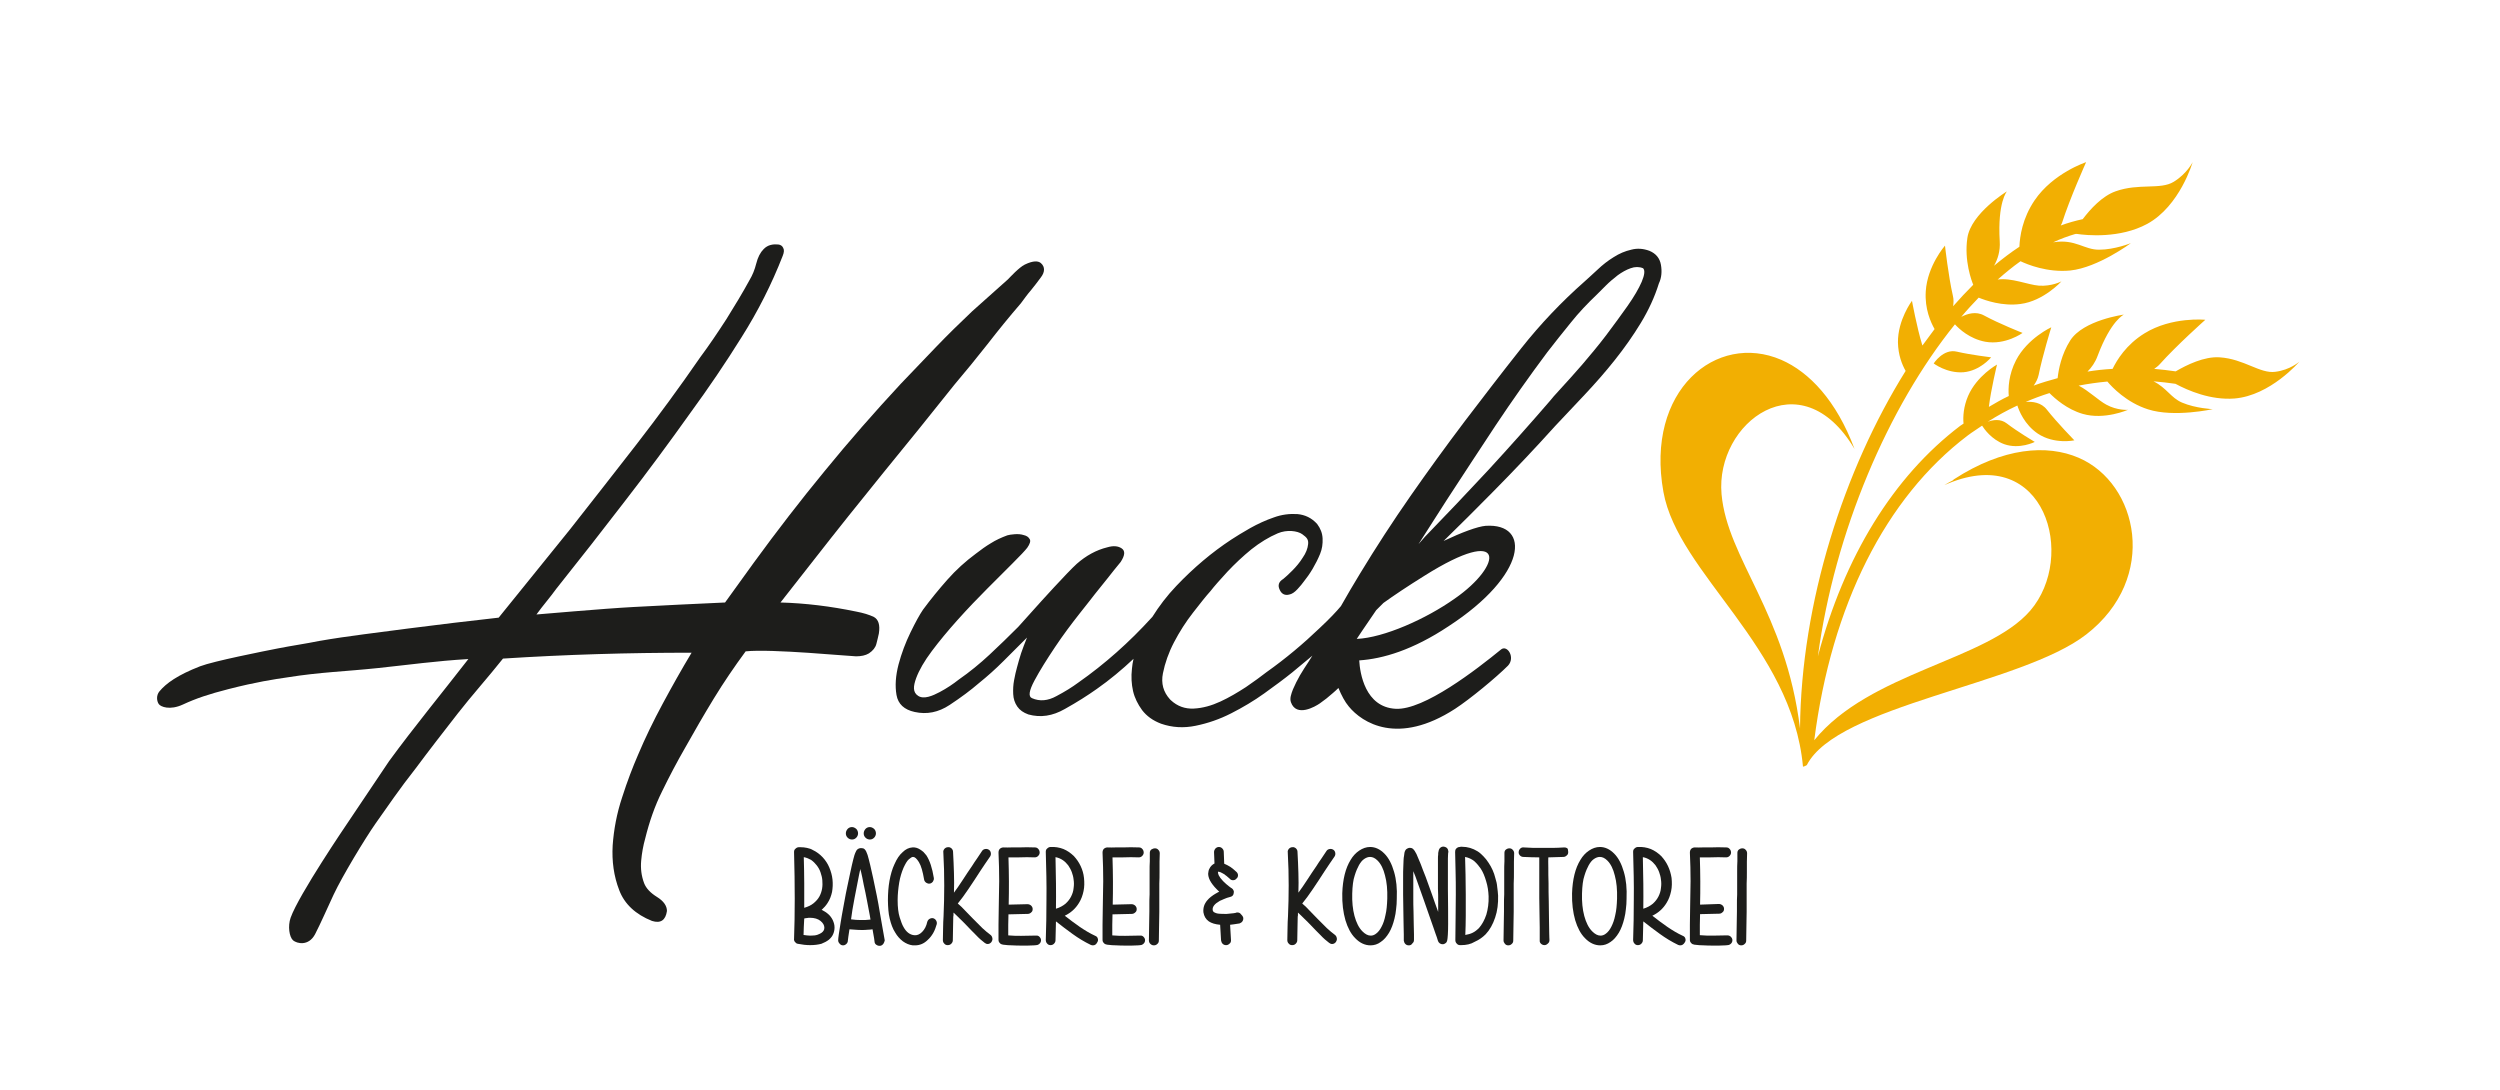
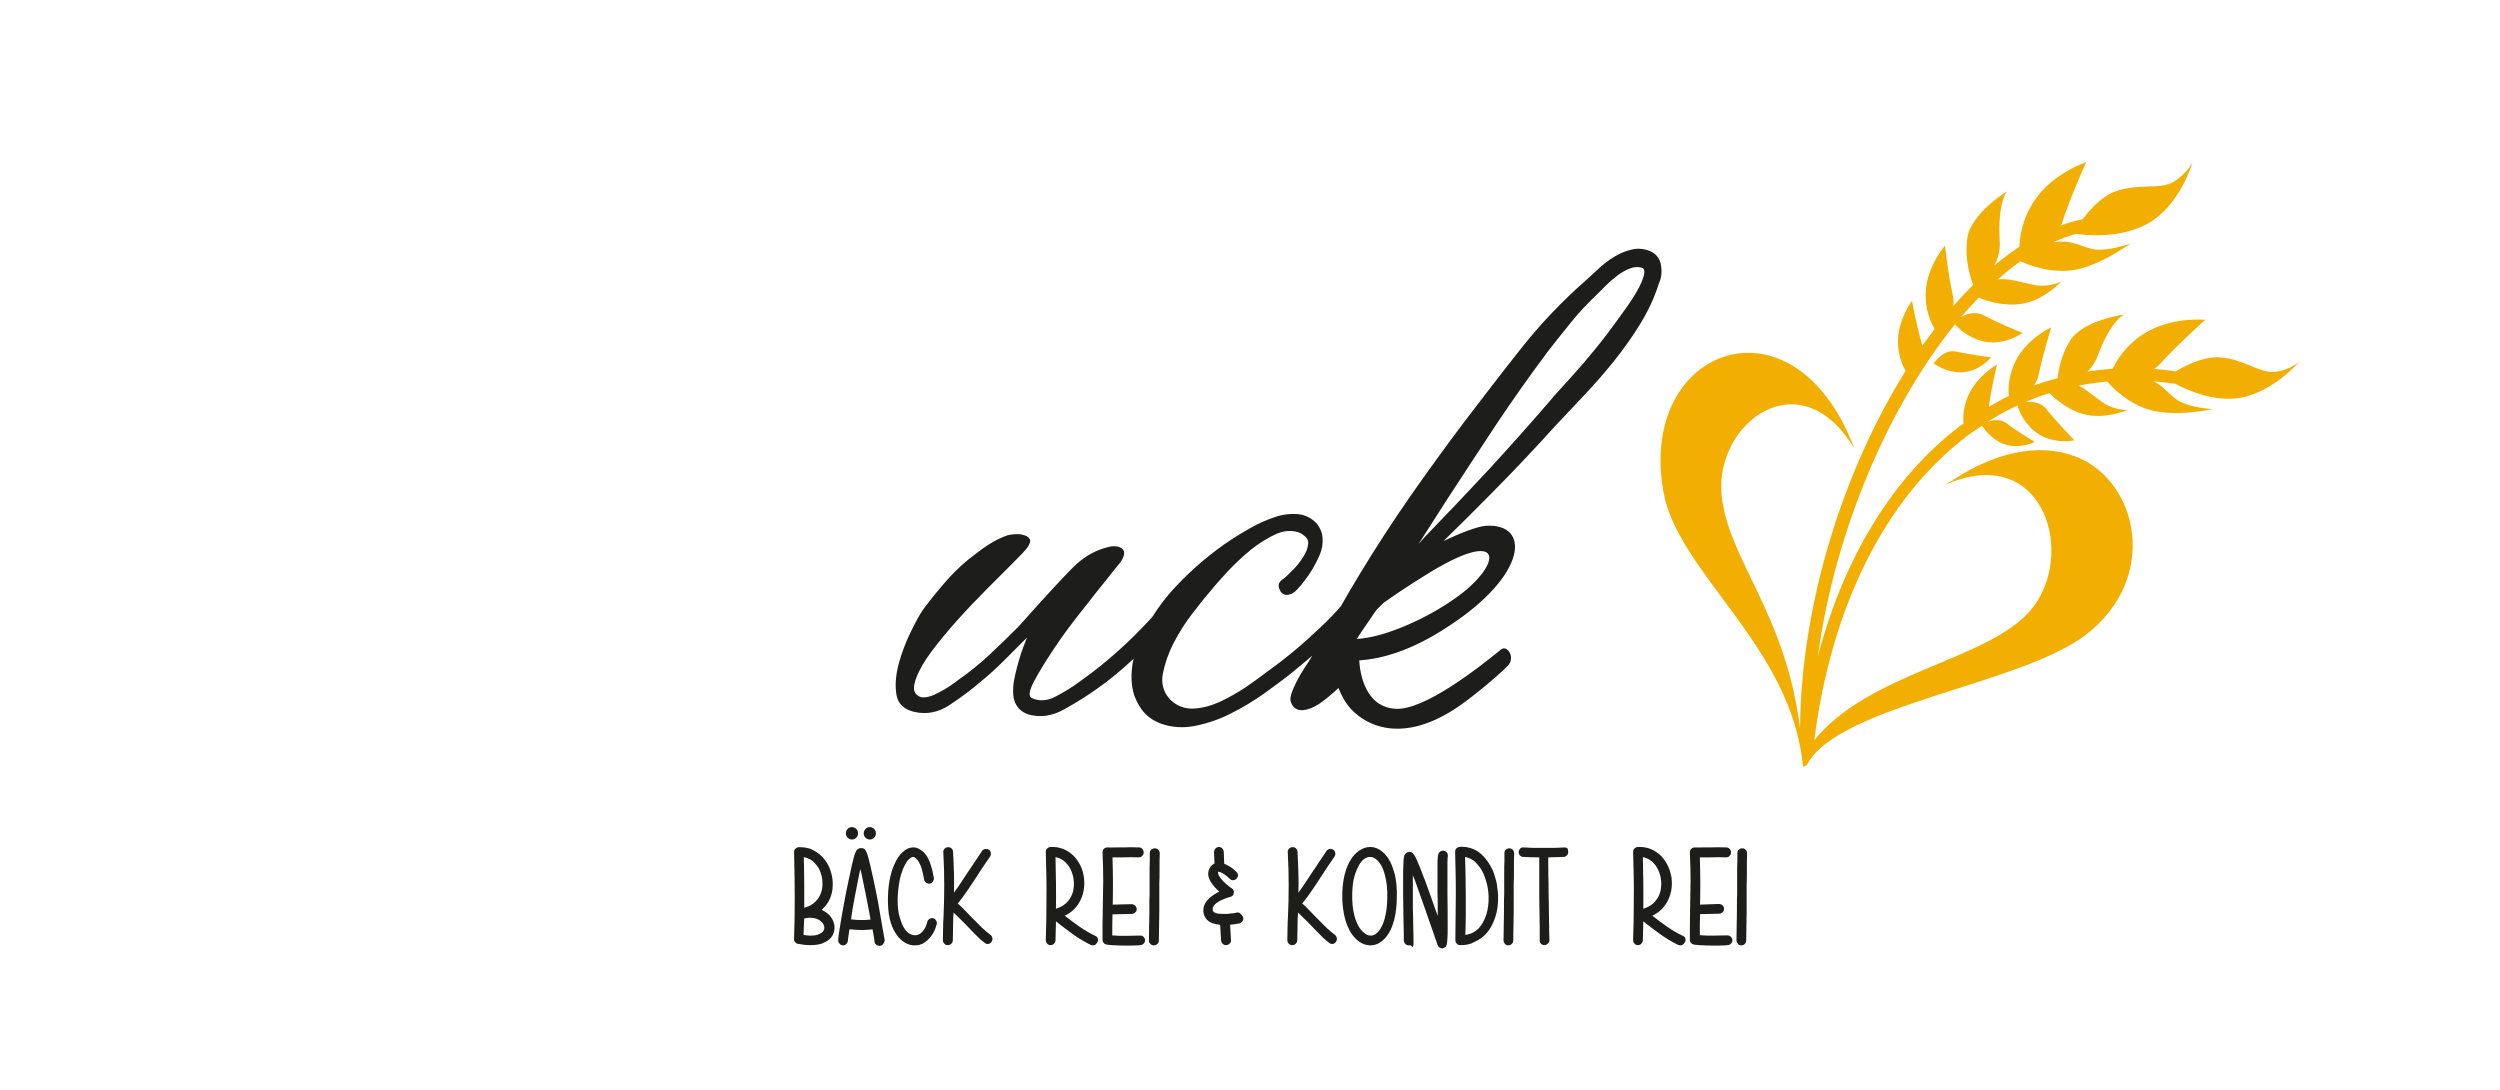
<svg xmlns="http://www.w3.org/2000/svg" version="1.1" id="Ebene_1" x="0px" y="0px" width="110.54px" height="48.19px" viewBox="0 0 110.54 48.19" xml:space="preserve">
  <g>
    <g>
      <path fill="#F2AF02" d="M85.5,16.07c0,0,0.57,0.44,1.31,0.39c0.74-0.06,1.23-0.66,1.23-0.66s-0.91-0.11-1.51-0.25    C85.93,15.4,85.5,16.07,85.5,16.07z" />
      <path fill="#F2AF02" d="M100.6,16.44c-0.67,0.09-1.38-0.57-2.45-0.64c-0.69-0.05-1.47,0.34-1.95,0.62    c-0.32-0.05-0.64-0.08-0.95-0.11c0.08-0.06,0.17-0.12,0.24-0.2c0.74-0.83,2.02-1.97,2.02-1.97s-1.48-0.15-2.69,0.6    c-0.81,0.5-1.22,1.18-1.41,1.57c-0.37,0.02-0.74,0.06-1.11,0.12c0.18-0.18,0.34-0.4,0.45-0.7c0.59-1.57,1.16-1.82,1.16-1.82    s-1.79,0.24-2.37,1.14c-0.39,0.61-0.52,1.29-0.56,1.67c-0.36,0.1-0.71,0.2-1.06,0.33c0.1-0.14,0.18-0.29,0.22-0.47    c0.17-0.85,0.56-2.11,0.56-2.11s-1.05,0.48-1.56,1.46c-0.33,0.64-0.35,1.24-0.32,1.58c-0.3,0.14-0.59,0.31-0.88,0.48    c0.09-0.76,0.36-1.87,0.36-1.87s-0.89,0.49-1.28,1.39c-0.2,0.47-0.23,0.91-0.2,1.22c-0.05,0.04-0.1,0.06-0.15,0.1    c-2.96,2.25-5.13,5.79-6.29,10.19c0.74-5.5,3.11-11.03,6.06-14.68c0.18,0.2,0.65,0.64,1.34,0.77c0.89,0.16,1.65-0.39,1.65-0.39    s-1.04-0.41-1.7-0.77c-0.36-0.2-0.74-0.08-1.01,0.06c0.25-0.3,0.51-0.58,0.77-0.85c0.29,0.12,1.05,0.39,1.85,0.28    c1.02-0.13,1.81-1,1.81-1s-0.43,0.23-1,0.19c-0.49-0.04-1.22-0.36-1.82-0.27c0.33-0.29,0.67-0.57,1.01-0.81    c0.29,0.14,1.19,0.51,2.2,0.41c1.23-0.13,2.68-1.21,2.68-1.21s-0.72,0.29-1.4,0.29c-0.66,0.01-1.05-0.48-2.01-0.33    c-0.02,0-0.03,0.01-0.04,0.01c0.34-0.16,0.67-0.28,1.01-0.38v0.01c0.01,0,0.02,0,0.03-0.01c0.46,0.07,1.93,0.21,3.13-0.44    c1.45-0.79,2.01-2.73,2.01-2.73s-0.25,0.51-0.84,0.87c-0.59,0.36-1.54,0.05-2.57,0.42c-0.59,0.21-1.11,0.78-1.45,1.23    c-0.32,0.07-0.65,0.16-0.97,0.28c0.01-0.04,0.04-0.07,0.05-0.1c0.35-1.1,1.07-2.7,1.07-2.7s-1.46,0.48-2.28,1.69    c-0.54,0.8-0.65,1.59-0.67,2.05c-0.38,0.25-0.75,0.53-1.12,0.84c0.16-0.29,0.28-0.64,0.25-1.09c-0.1-1.73,0.32-2.2,0.32-2.2    s-1.59,0.97-1.75,2.06c-0.15,1,0.19,1.91,0.26,2.07c-0.3,0.3-0.6,0.62-0.89,0.95c0.02-0.15,0.03-0.3-0.01-0.46    c-0.2-0.87-0.35-2.22-0.35-2.22s-0.78,0.89-0.85,2.02c-0.05,0.78,0.22,1.37,0.39,1.67c-0.18,0.24-0.36,0.48-0.54,0.73    c0-0.01,0-0.03-0.01-0.04c-0.23-0.75-0.45-1.94-0.45-1.94s-0.63,0.84-0.62,1.84c0.01,0.55,0.18,0.98,0.34,1.26    c-2.73,4.37-4.62,10.24-4.67,15.81c-0.63-5.13-3.21-7.49-3.47-10.36c-0.28-3.17,3.5-6.01,5.88-2c-0.8-2.14-2-3.4-3.24-3.94    c-2.87-1.24-6.02,1.35-5.21,5.84c0.65,3.61,5.68,6.83,6.17,12.14c0.02,0.03,0.17-0.06,0.17-0.06c1.35-2.65,9.5-3.55,12.36-5.78    c3.22-2.5,2.29-6.68-0.34-7.81c-1.4-0.6-3.33-0.46-5.51,0.95l-0.06,0.05c0.02-0.01,0.04-0.01,0.05-0.02    c-0.14,0.07-0.28,0.14-0.42,0.23l0.19-0.08c4.27-1.75,5.67,3.24,3.61,5.63c-1.91,2.21-7.1,2.71-9.55,5.73    c0.76-5.95,3.15-10.72,6.78-13.47c0.21-0.16,0.43-0.29,0.64-0.44c0.09,0.14,0.41,0.61,0.98,0.82c0.68,0.24,1.35-0.1,1.35-0.1    s-0.76-0.45-1.24-0.82c-0.27-0.21-0.61-0.16-0.84-0.07c0.42-0.27,0.86-0.51,1.31-0.72c0.07,0.22,0.31,0.84,0.9,1.24    c0.73,0.49,1.62,0.3,1.62,0.3s-0.76-0.78-1.21-1.35c-0.25-0.33-0.64-0.37-0.94-0.35c0.35-0.15,0.7-0.28,1.05-0.39    c0.25,0.25,0.78,0.72,1.47,0.92c0.96,0.28,2-0.18,2-0.18s-0.47,0.04-0.96-0.23c-0.35-0.19-0.77-0.61-1.22-0.84    c0.42-0.08,0.84-0.14,1.27-0.18c0.2,0.24,0.85,0.93,1.8,1.23c1.15,0.37,2.86-0.01,2.86-0.01s-0.75-0.03-1.36-0.29    c-0.49-0.21-0.68-0.65-1.26-0.94c0.32,0.03,0.65,0.06,0.97,0.11c0.56,0.3,1.55,0.73,2.61,0.65c1.59-0.13,2.87-1.63,2.87-1.63    S101.26,16.36,100.6,16.44z M79.71,33.81L79.71,33.81c0,0.01,0,0.01,0,0.01C79.71,33.81,79.71,33.81,79.71,33.81z" />
    </g>
-     <path fill="#1D1D1B" d="M14.75,39.56c0.39-0.83,1.37-2.45,1.85-3.14c0.48-0.68,1.11-1.6,1.76-2.42c0.61-0.82,1.24-1.63,1.87-2.44   c0.63-0.81,1.36-1.62,2.01-2.44c2.81-0.18,5.53-0.26,8.34-0.26c-0.44,0.73-0.86,1.48-1.27,2.24s-0.78,1.52-1.1,2.28   c-0.23,0.53-0.47,1.15-0.7,1.87c-0.24,0.72-0.37,1.43-0.42,2.13c-0.04,0.7,0.05,1.36,0.29,1.98c0.23,0.61,0.72,1.07,1.45,1.36   c0.38,0.12,0.6-0.03,0.66-0.44c0-0.23-0.15-0.44-0.44-0.62s-0.48-0.38-0.57-0.61c-0.12-0.32-0.16-0.65-0.13-0.99   s0.09-0.67,0.18-0.99c0.18-0.73,0.42-1.43,0.75-2.09c0.32-0.66,0.66-1.3,1.01-1.91c0.41-0.73,0.83-1.46,1.27-2.18   c0.44-0.72,0.91-1.41,1.41-2.09c1.13-0.12,4.64,0.22,4.88,0.22c0.23,0,0.42-0.04,0.57-0.13c0.18-0.12,0.29-0.26,0.33-0.42   s0.08-0.31,0.11-0.46c0.06-0.38-0.02-0.62-0.22-0.73c-0.21-0.1-0.47-0.18-0.79-0.24c-1.11-0.23-2.23-0.37-3.34-0.4l1.45-1.85   c1.03-1.32,2.06-2.61,3.1-3.89c1.04-1.27,2.09-2.57,3.14-3.89c0.5-0.59,0.99-1.19,1.47-1.8c0.48-0.62,0.97-1.22,1.47-1.8   c0.15-0.2,0.29-0.4,0.44-0.57c0.15-0.18,0.29-0.37,0.44-0.57c0.18-0.23,0.2-0.47,0-0.64c-0.11-0.09-0.32-0.12-0.71,0.07   c-0.26,0.13-0.65,0.56-0.74,0.65l-1.58,1.41c-0.56,0.53-1.09,1.05-1.6,1.58s-1.03,1.07-1.56,1.63c-1.17,1.26-2.29,2.54-3.36,3.85   c-1.07,1.3-2.12,2.66-3.14,4.06l-1.27,1.76c-1.38,0.06-2.73,0.13-4.06,0.2c-1.33,0.07-4.23,0.33-4.28,0.33   c0.15-0.2,0.29-0.39,0.44-0.57s0.29-0.37,0.44-0.57c1.03-1.29,2.04-2.58,3.03-3.87c1-1.29,1.96-2.59,2.9-3.91   c0.79-1.08,1.55-2.2,2.26-3.34c0.72-1.14,1.33-2.34,1.82-3.6c0.06-0.15,0.07-0.26,0.02-0.35c-0.04-0.09-0.12-0.14-0.22-0.15   c-0.1-0.01-0.21-0.01-0.33,0.02c-0.12,0.03-0.22,0.09-0.31,0.18c-0.15,0.15-0.26,0.36-0.33,0.64c-0.07,0.28-0.17,0.52-0.29,0.72   c-0.32,0.59-0.67,1.16-1.03,1.74c-0.37,0.57-0.75,1.14-1.16,1.69c-0.91,1.32-1.85,2.6-2.81,3.84c-0.97,1.25-1.95,2.5-2.94,3.76   l-3.16,3.91c-1.35,0.15-2.68,0.31-4,0.48c-1.32,0.18-2.61,0.32-3.93,0.55c-0.59,0.12-1.22,0.21-1.83,0.33s-2.84,0.56-3.44,0.79   c-1,0.39-1.5,0.75-1.8,1.11C6.9,30.75,6.93,31,7.02,31.13c0.08,0.12,0.49,0.29,1.07,0.02s1.15-0.46,2.01-0.68   c1.25-0.32,2-0.43,2.61-0.52c1.43-0.23,2.57-0.26,3.99-0.41s2.54-0.31,4.01-0.4c-1.14,1.47-2.43,3.04-3.51,4.52l-1.86,2.77   c0,0-2.13,3.13-2.49,4.15c-0.13,0.37-0.06,0.85,0.11,1c0.17,0.14,0.68,0.27,0.97-0.27C14.21,40.76,14.35,40.42,14.75,39.56z" />
    <path fill="#1D1D1B" d="M73.44,11.71c-0.05-0.29-0.22-0.5-0.51-0.62c-0.27-0.1-0.54-0.12-0.8-0.05c-0.27,0.06-0.53,0.17-0.78,0.33   c-0.26,0.16-0.49,0.34-0.71,0.55s-0.42,0.38-0.58,0.53c-1.02,0.9-1.95,1.88-2.79,2.94c-0.84,1.06-1.67,2.14-2.5,3.23   c-0.83,1.1-1.63,2.2-2.41,3.32c-0.78,1.12-1.52,2.26-2.23,3.43c-0.29,0.48-0.57,0.95-0.84,1.43c-0.19,0.23-0.5,0.56-0.95,0.98   c-0.71,0.68-1.48,1.33-2.34,1.94c-0.24,0.19-0.55,0.41-0.91,0.66c-0.37,0.24-0.74,0.46-1.13,0.64s-0.78,0.29-1.17,0.31   c-0.39,0.02-0.73-0.1-1.02-0.37l-0.04-0.04c-0.29-0.32-0.4-0.7-0.31-1.15c0.09-0.45,0.25-0.91,0.49-1.37   c0.24-0.46,0.52-0.9,0.84-1.31s0.57-0.73,0.77-0.95c0.17-0.22,0.42-0.5,0.75-0.86c0.33-0.35,0.68-0.68,1.06-0.99   c0.38-0.3,0.77-0.54,1.17-0.71c0.4-0.17,0.87-0.11,1.08,0.04c0.21,0.15,0.28,0.24,0.26,0.44s-0.1,0.4-0.24,0.6   c-0.13,0.21-0.29,0.4-0.46,0.57s-0.3,0.29-0.4,0.37c-0.2,0.12-0.25,0.28-0.16,0.47c0.08,0.19,0.23,0.27,0.42,0.22   c0.12-0.02,0.24-0.1,0.37-0.24c0.12-0.13,0.22-0.25,0.29-0.35c0.12-0.15,0.25-0.33,0.38-0.55s0.24-0.44,0.33-0.66   s0.12-0.44,0.11-0.68c-0.01-0.23-0.09-0.44-0.24-0.64c-0.24-0.27-0.54-0.41-0.88-0.44c-0.34-0.02-0.69,0.02-1.04,0.15   c-0.35,0.12-0.7,0.28-1.04,0.47c-0.34,0.19-0.62,0.37-0.84,0.51c-0.85,0.56-1.66,1.24-2.43,2.05c-0.41,0.43-0.76,0.89-1.06,1.37   c-0.01,0.01-0.01,0.01-0.02,0.02c-1,1.1-2.08,2.06-3.25,2.88c-0.27,0.2-0.59,0.4-0.97,0.6c-0.38,0.21-0.74,0.24-1.08,0.09   c-0.17-0.07-0.13-0.33,0.11-0.78s0.55-0.94,0.91-1.48c0.36-0.54,0.73-1.03,1.1-1.5c0.37-0.46,0.58-0.74,0.66-0.84   c0.19-0.24,0.38-0.48,0.57-0.71c0.18-0.23,0.37-0.47,0.57-0.71c0.19-0.29,0.21-0.49,0.05-0.6s-0.37-0.13-0.64-0.05   c-0.49,0.12-0.94,0.37-1.35,0.73c-0.41,0.37-1.65,1.74-1.88,2s-0.47,0.52-0.71,0.79c-0.41,0.41-0.83,0.82-1.26,1.22   c-0.43,0.4-0.88,0.77-1.37,1.11c-0.24,0.19-0.52,0.38-0.84,0.55s-0.7,0.33-0.95,0.17s-0.22-0.43-0.09-0.79   c0.13-0.35,0.36-0.75,0.69-1.19c0.33-0.44,0.71-0.9,1.15-1.39c0.44-0.49,0.87-0.94,1.3-1.37s0.8-0.8,1.13-1.13s0.54-0.55,0.64-0.68   c0.12-0.17,0.16-0.3,0.11-0.38c-0.05-0.09-0.13-0.15-0.26-0.18c-0.12-0.04-0.26-0.05-0.4-0.04c-0.15,0.01-0.26,0.03-0.33,0.05   c-0.27,0.1-0.51,0.21-0.73,0.35c-0.22,0.13-0.44,0.29-0.66,0.46c-0.46,0.34-0.88,0.72-1.26,1.15c-0.38,0.43-0.74,0.87-1.08,1.33   c-0.15,0.22-0.33,0.55-0.55,1c-0.22,0.45-0.4,0.93-0.53,1.42c-0.13,0.5-0.16,0.95-0.09,1.35s0.34,0.65,0.8,0.75   c0.54,0.12,1.05,0.02,1.55-0.31s0.93-0.65,1.3-0.97c0.36-0.29,0.72-0.61,1.08-0.97c0.35-0.35,0.7-0.7,1.04-1.04   c-0.1,0.24-0.18,0.47-0.26,0.69c-0.07,0.22-0.13,0.43-0.18,0.62c-0.05,0.17-0.09,0.36-0.13,0.57s-0.05,0.41-0.04,0.62   c0.01,0.21,0.07,0.39,0.18,0.55s0.27,0.27,0.49,0.35c0.54,0.15,1.07,0.07,1.61-0.24c0.54-0.3,1.01-0.6,1.42-0.89   c0.57-0.4,1.11-0.85,1.62-1.33c-0.03,0.14-0.06,0.29-0.07,0.44c-0.04,0.35-0.02,0.68,0.05,0.99c0.07,0.3,0.21,0.58,0.4,0.84   c0.2,0.26,0.47,0.46,0.84,0.6c0.49,0.17,1,0.2,1.53,0.09c0.54-0.11,1.06-0.29,1.57-0.55c0.51-0.26,1-0.55,1.46-0.88   s0.88-0.64,1.24-0.93c0.29-0.24,0.59-0.49,0.89-0.74c-0.05,0.08-0.11,0.17-0.17,0.27c-0.13,0.19-0.26,0.4-0.38,0.6   c-0.12,0.21-0.22,0.41-0.31,0.62c-0.08,0.21-0.15,0.4-0.09,0.57c0.24,0.68,1.08,0.19,1.28,0.05c0.19-0.13,0.39-0.29,0.58-0.46   c0.08-0.07,0.16-0.14,0.24-0.22c0.13,0.32,0.29,0.62,0.46,0.82c0.59,0.72,2.17,1.74,4.7,0.1c0.66-0.43,1.81-1.38,2.34-1.91   c0.33-0.36-0.03-0.92-0.3-0.72c-1.09,0.89-3.42,2.7-4.67,2.63c-1.35-0.07-1.58-1.58-1.61-2.14c1.05-0.07,2.37-0.46,3.95-1.51   c3.49-2.27,3.65-4.57,1.64-4.44c-0.36,0.03-1.06,0.29-1.86,0.67c0.73-0.71,1.45-1.43,2.17-2.16c0.94-0.95,1.86-1.92,2.76-2.92   c0.41-0.44,0.85-0.9,1.31-1.39s0.91-1,1.33-1.53c0.43-0.54,0.81-1.08,1.15-1.64c0.34-0.56,0.61-1.14,0.8-1.75   C73.47,12.28,73.49,12,73.44,11.71z M64.32,26.47c-1.27,0.9-3.14,1.73-4.33,1.78l0.24-0.36l0.62-0.91l0.32-0.32   c0.46-0.33,1.04-0.72,1.81-1.2C66.65,23.15,66.46,24.99,64.32,26.47z M72.59,12.46c-0.13,0.3-0.34,0.66-0.62,1.06   c-0.28,0.4-0.6,0.83-0.95,1.3c-0.35,0.46-0.71,0.89-1.06,1.3c-0.35,0.4-0.66,0.75-0.93,1.04c-0.27,0.29-0.44,0.49-0.51,0.58   c-0.88,1.02-1.78,2.03-2.7,3.03c-0.93,1-1.86,1.98-2.81,2.96l-0.29,0.33l1.24-1.94c0.73-1.12,1.45-2.22,2.17-3.31   c0.72-1.08,1.48-2.16,2.28-3.23c0.34-0.44,0.69-0.88,1.04-1.31c0.35-0.44,0.74-0.85,1.15-1.24c0.1-0.1,0.23-0.23,0.4-0.4   s0.35-0.32,0.53-0.46c0.18-0.13,0.37-0.24,0.57-0.31c0.19-0.07,0.38-0.07,0.55,0C72.74,11.95,72.72,12.15,72.59,12.46z" />
    <g>
      <g>
        <path fill="#1D1D1B" d="M35.82,41.79c-0.17,0-0.35-0.02-0.55-0.06c-0.05-0.01-0.09-0.04-0.12-0.08s-0.05-0.09-0.04-0.14     c0.02-0.54,0.03-1.13,0.03-1.77s-0.01-1.33-0.03-2.06c0-0.06,0.01-0.11,0.06-0.15c0.04-0.04,0.09-0.07,0.15-0.07h0.07     c0.1,0,0.2,0.01,0.29,0.03c0.1,0.02,0.19,0.05,0.27,0.1c0.15,0.07,0.3,0.18,0.43,0.32c0.12,0.13,0.22,0.28,0.29,0.45     c0.07,0.17,0.12,0.34,0.14,0.53s0.01,0.38-0.02,0.55c-0.04,0.18-0.1,0.34-0.2,0.49c-0.07,0.11-0.16,0.21-0.26,0.3     c0.1,0.05,0.19,0.1,0.27,0.17c0.1,0.08,0.17,0.18,0.22,0.28c0.05,0.11,0.08,0.21,0.08,0.33c0,0.1-0.02,0.2-0.06,0.29     c-0.04,0.1-0.11,0.18-0.19,0.25c-0.09,0.07-0.2,0.13-0.33,0.18C36.17,41.77,36.01,41.79,35.82,41.79z M35.53,41.34     c0.05,0.01,0.1,0.01,0.15,0.02c0.05,0,0.09,0.01,0.14,0.01c0.14,0,0.25-0.01,0.33-0.04c0.08-0.03,0.14-0.06,0.18-0.09     c0.08-0.06,0.12-0.13,0.12-0.22c0-0.11-0.06-0.21-0.17-0.3c-0.11-0.09-0.27-0.14-0.47-0.14c-0.04,0-0.08,0-0.11,0.01     c-0.04,0-0.08,0.01-0.13,0.02h-0.01C35.54,40.86,35.54,41.1,35.53,41.34z M35.54,37.9c0.01,0.4,0.02,0.79,0.02,1.16     s0,0.73,0,1.08c0.17-0.05,0.3-0.11,0.41-0.2s0.2-0.19,0.26-0.3s0.1-0.23,0.12-0.35s0.02-0.25,0.01-0.37     c-0.01-0.12-0.04-0.23-0.08-0.35s-0.1-0.22-0.17-0.31s-0.15-0.17-0.25-0.24C35.77,37.97,35.66,37.92,35.54,37.9z" />
        <path fill="#1D1D1B" d="M39.06,41.73c-0.04,0.05-0.08,0.08-0.14,0.09h-0.04c-0.05,0-0.1-0.02-0.14-0.05s-0.07-0.08-0.07-0.13     c0,0-0.01-0.06-0.02-0.15c-0.02-0.1-0.04-0.23-0.07-0.4c-0.07,0.01-0.15,0.02-0.23,0.02c-0.08,0.01-0.15,0.01-0.22,0.01     c-0.1,0-0.19,0-0.29-0.01c-0.1-0.01-0.19-0.01-0.28-0.02c-0.02,0.13-0.04,0.24-0.05,0.33s-0.02,0.14-0.02,0.16     c0,0.06-0.02,0.11-0.06,0.15s-0.09,0.07-0.15,0.07s-0.11-0.02-0.15-0.07c-0.04-0.04-0.07-0.09-0.07-0.15     c0-0.05,0.01-0.14,0.03-0.28s0.05-0.31,0.08-0.51c0.03-0.2,0.07-0.41,0.11-0.63c0.04-0.23,0.08-0.44,0.12-0.65     c0.02-0.09,0.04-0.19,0.06-0.29c0.02-0.11,0.04-0.21,0.07-0.33c0.02-0.11,0.05-0.22,0.07-0.33s0.05-0.22,0.07-0.32     c0.04-0.18,0.08-0.32,0.11-0.43c0.02-0.05,0.04-0.12,0.08-0.19s0.1-0.11,0.19-0.12c0.02,0,0.06,0,0.11,0.01s0.1,0.06,0.14,0.14     c0.02,0.04,0.04,0.09,0.06,0.15c0.03,0.1,0.07,0.25,0.12,0.46c0.04,0.16,0.08,0.36,0.13,0.58c0.05,0.23,0.1,0.48,0.16,0.77     c0.05,0.24,0.09,0.48,0.13,0.72c0.04,0.23,0.08,0.44,0.11,0.63c0.03,0.18,0.07,0.39,0.11,0.62     C39.11,41.63,39.09,41.68,39.06,41.73z M37.67,37.12c-0.07,0-0.14-0.03-0.19-0.08c-0.05-0.05-0.08-0.11-0.08-0.19     c0-0.08,0.03-0.14,0.08-0.2c0.05-0.05,0.11-0.08,0.19-0.08c0.07,0,0.13,0.03,0.19,0.08c0.05,0.05,0.08,0.12,0.08,0.2     c0,0.07-0.03,0.14-0.08,0.19C37.8,37.1,37.74,37.12,37.67,37.12z M37.63,40.65c0.14,0.02,0.29,0.03,0.43,0.03s0.29,0,0.43-0.02     c-0.02-0.12-0.04-0.25-0.07-0.39s-0.05-0.28-0.08-0.42c-0.05-0.27-0.1-0.51-0.15-0.73c-0.04-0.22-0.08-0.41-0.12-0.58     c-0.01-0.02-0.01-0.04-0.02-0.06c0-0.02-0.01-0.04-0.01-0.06c-0.03,0.14-0.07,0.32-0.11,0.54c-0.04,0.21-0.09,0.47-0.15,0.77     c-0.03,0.17-0.06,0.34-0.09,0.5C37.67,40.37,37.65,40.51,37.63,40.65z M38.46,37.12c-0.07,0-0.14-0.03-0.19-0.08     c-0.05-0.05-0.08-0.11-0.08-0.19c0-0.08,0.03-0.14,0.08-0.2c0.05-0.05,0.11-0.08,0.19-0.08c0.07,0,0.13,0.03,0.19,0.08     c0.05,0.05,0.08,0.12,0.08,0.2c0,0.07-0.03,0.14-0.08,0.19C38.59,37.1,38.53,37.12,38.46,37.12z" />
        <path fill="#1D1D1B" d="M40.46,41.8c-0.02,0-0.03,0-0.05,0c-0.01,0-0.03,0-0.05,0c-0.16-0.02-0.3-0.08-0.44-0.18     c-0.13-0.1-0.25-0.23-0.34-0.39c-0.05-0.08-0.1-0.17-0.14-0.28c-0.04-0.1-0.07-0.21-0.1-0.33c-0.03-0.12-0.05-0.25-0.06-0.38     c-0.01-0.14-0.02-0.28-0.02-0.42c0-0.31,0.02-0.6,0.07-0.88c0.05-0.27,0.12-0.52,0.22-0.73c0.1-0.23,0.22-0.41,0.36-0.53     c0.13-0.13,0.28-0.2,0.43-0.21c0.12-0.01,0.23,0.02,0.34,0.09c0.05,0.03,0.1,0.07,0.15,0.11c0.04,0.05,0.09,0.1,0.13,0.15     c0.15,0.23,0.26,0.56,0.33,1c0.01,0.06-0.01,0.11-0.04,0.16c-0.04,0.05-0.08,0.08-0.14,0.09c-0.06,0.01-0.11-0.01-0.16-0.04     c-0.05-0.04-0.08-0.08-0.09-0.14c-0.06-0.35-0.13-0.61-0.23-0.77s-0.18-0.23-0.26-0.23c-0.05,0-0.11,0.04-0.19,0.11     c-0.08,0.07-0.15,0.2-0.23,0.37c-0.08,0.19-0.15,0.41-0.19,0.65c-0.04,0.25-0.07,0.51-0.07,0.78c0,0.32,0.03,0.57,0.09,0.76     s0.11,0.33,0.17,0.43c0.12,0.22,0.28,0.34,0.46,0.36c0.13,0.02,0.25-0.03,0.36-0.14s0.19-0.26,0.23-0.45     c0.02-0.06,0.05-0.1,0.1-0.13c0.05-0.03,0.11-0.04,0.16-0.03c0.06,0.02,0.1,0.05,0.13,0.1c0.03,0.05,0.04,0.1,0.03,0.16     c-0.04,0.14-0.09,0.28-0.16,0.4c-0.07,0.12-0.15,0.22-0.24,0.3C40.86,41.72,40.67,41.8,40.46,41.8z" />
        <path fill="#1D1D1B" d="M43.8,41.34c0.05,0.04,0.07,0.09,0.08,0.15c0.01,0.06-0.01,0.11-0.04,0.16c-0.05,0.06-0.1,0.09-0.17,0.09     c-0.05,0-0.09-0.02-0.13-0.05c-0.12-0.09-0.25-0.2-0.38-0.34c-0.14-0.14-0.28-0.28-0.42-0.43c-0.1-0.1-0.19-0.2-0.29-0.29     c-0.1-0.1-0.19-0.19-0.29-0.28c0,0.03,0,0.06,0,0.09s0,0.06-0.01,0.09c0,0.17-0.01,0.34-0.01,0.51s-0.01,0.35-0.01,0.54     c0,0.06-0.03,0.11-0.07,0.15s-0.09,0.06-0.15,0.06H41.9c-0.06,0-0.11-0.02-0.15-0.07c-0.04-0.04-0.06-0.09-0.06-0.15     c0-0.19,0.01-0.37,0.01-0.54c0-0.17,0.01-0.35,0.02-0.52c0.02-0.46,0.03-0.91,0.03-1.36s-0.01-0.94-0.04-1.46     c-0.01-0.06,0.01-0.11,0.05-0.16c0.04-0.04,0.09-0.07,0.15-0.07c0.06-0.01,0.11,0.01,0.16,0.05c0.04,0.04,0.07,0.09,0.07,0.15     c0.02,0.33,0.03,0.64,0.04,0.94c0.01,0.29,0.01,0.58,0,0.87c0.12-0.16,0.25-0.35,0.38-0.55c0.14-0.21,0.27-0.42,0.42-0.63     c0.07-0.11,0.14-0.22,0.22-0.33c0.07-0.11,0.15-0.22,0.22-0.33c0.03-0.05,0.08-0.08,0.14-0.09c0.06-0.01,0.11,0,0.16,0.03     s0.08,0.08,0.09,0.14s0,0.11-0.03,0.16c-0.07,0.1-0.14,0.21-0.22,0.32c-0.07,0.11-0.15,0.22-0.22,0.33     c-0.18,0.28-0.35,0.54-0.52,0.79c-0.17,0.25-0.32,0.46-0.47,0.64c0.12,0.1,0.23,0.21,0.34,0.33c0.11,0.12,0.23,0.23,0.34,0.35     c0.14,0.14,0.28,0.28,0.41,0.41C43.57,41.16,43.69,41.26,43.8,41.34z" />
-         <path fill="#1D1D1B" d="M45.96,41.42c0.04,0.04,0.07,0.09,0.07,0.15s-0.02,0.11-0.06,0.15s-0.09,0.07-0.15,0.07     c-0.02,0-0.05,0.01-0.1,0.01c-0.09,0-0.18,0.01-0.27,0.01s-0.18,0-0.28,0c-0.13,0-0.27,0-0.4-0.01c-0.13,0-0.27-0.01-0.42-0.03     c-0.06-0.01-0.11-0.03-0.14-0.07c-0.04-0.04-0.06-0.08-0.06-0.14c0-0.23,0-0.45,0-0.68s0.01-0.46,0.01-0.7     c0.01-0.4,0.01-0.81,0.02-1.22c0-0.41-0.01-0.83-0.03-1.26c0-0.07,0.02-0.13,0.06-0.17c0.05-0.04,0.1-0.06,0.16-0.06     c0.12,0,0.23,0.01,0.34,0c0.11,0,0.23,0,0.34,0c0.23-0.01,0.47-0.01,0.71,0c0.06,0,0.11,0.02,0.15,0.07     c0.04,0.04,0.06,0.1,0.06,0.16s-0.03,0.11-0.07,0.15s-0.09,0.06-0.15,0.06c-0.23-0.01-0.46-0.01-0.69,0h-0.47     c0.01,0.36,0.02,0.72,0.02,1.06c0,0.35,0,0.69-0.01,1.03l0.83-0.02c0.06,0,0.11,0.02,0.16,0.06c0.04,0.04,0.07,0.09,0.07,0.15     s-0.01,0.11-0.06,0.15c-0.04,0.04-0.09,0.07-0.16,0.07l-0.85,0.02c0,0.16-0.01,0.31-0.01,0.47c0,0.15,0,0.31,0,0.46     c0.2,0.02,0.39,0.02,0.57,0.02s0.37-0.01,0.55-0.01h0.11C45.87,41.36,45.92,41.38,45.96,41.42z" />
        <path fill="#1D1D1B" d="M48.32,41.8c-0.03,0-0.06-0.01-0.09-0.02c-0.29-0.14-0.55-0.3-0.8-0.48s-0.5-0.37-0.74-0.56     c0,0.14-0.01,0.29-0.01,0.43s-0.01,0.28-0.01,0.41c0,0.06-0.03,0.11-0.07,0.15s-0.09,0.06-0.15,0.06s-0.11-0.02-0.15-0.07     c-0.04-0.04-0.06-0.1-0.06-0.16c0.02-0.55,0.03-1.15,0.03-1.8c0.01-0.65-0.01-1.35-0.03-2.09c0-0.06,0.01-0.11,0.06-0.15     c0.04-0.04,0.09-0.07,0.15-0.07c0.2-0.01,0.39,0.02,0.57,0.09c0.08,0.03,0.16,0.08,0.24,0.13c0.07,0.05,0.15,0.11,0.22,0.18     c0.12,0.13,0.22,0.27,0.3,0.44c0.08,0.17,0.13,0.34,0.15,0.53c0.02,0.2,0.02,0.39-0.02,0.58c-0.04,0.19-0.1,0.36-0.2,0.52     c-0.15,0.25-0.36,0.44-0.63,0.57c0.22,0.17,0.44,0.34,0.66,0.49s0.45,0.29,0.69,0.4c0.06,0.02,0.1,0.07,0.11,0.12     c0.02,0.06,0.01,0.11-0.02,0.16C48.47,41.76,48.41,41.8,48.32,41.8z M46.67,37.9c0.02,0.81,0.03,1.57,0.02,2.28     c0.17-0.05,0.31-0.13,0.42-0.22c0.11-0.1,0.19-0.2,0.25-0.32s0.1-0.24,0.11-0.37c0.02-0.13,0.02-0.26,0-0.38     c-0.01-0.11-0.04-0.22-0.08-0.33s-0.1-0.21-0.16-0.3c-0.07-0.09-0.15-0.17-0.24-0.23C46.9,37.97,46.79,37.92,46.67,37.9z" />
        <path fill="#1D1D1B" d="M50.56,41.42c0.04,0.04,0.07,0.09,0.07,0.15s-0.02,0.11-0.06,0.15s-0.09,0.07-0.15,0.07     c-0.02,0-0.05,0.01-0.1,0.01c-0.09,0-0.18,0.01-0.27,0.01s-0.18,0-0.28,0c-0.13,0-0.27,0-0.4-0.01c-0.13,0-0.27-0.01-0.42-0.03     c-0.06-0.01-0.11-0.03-0.14-0.07c-0.04-0.04-0.06-0.08-0.06-0.14c0-0.23,0-0.45,0-0.68s0.01-0.46,0.01-0.7     c0.01-0.4,0.01-0.81,0.02-1.22c0-0.41-0.01-0.83-0.03-1.26c0-0.07,0.02-0.13,0.06-0.17c0.05-0.04,0.1-0.06,0.16-0.06     c0.12,0,0.23,0.01,0.34,0c0.11,0,0.23,0,0.34,0c0.23-0.01,0.47-0.01,0.71,0c0.06,0,0.11,0.02,0.15,0.07     c0.04,0.04,0.06,0.1,0.06,0.16s-0.03,0.11-0.07,0.15s-0.09,0.06-0.15,0.06c-0.23-0.01-0.46-0.01-0.69,0h-0.47     c0.01,0.36,0.02,0.72,0.02,1.06c0,0.35,0,0.69-0.01,1.03l0.83-0.02c0.06,0,0.11,0.02,0.16,0.06c0.04,0.04,0.07,0.09,0.07,0.15     s-0.01,0.11-0.06,0.15c-0.04,0.04-0.09,0.07-0.16,0.07l-0.85,0.02c0,0.16-0.01,0.31-0.01,0.47c0,0.15,0,0.31,0,0.46     c0.2,0.02,0.39,0.02,0.57,0.02s0.37-0.01,0.55-0.01h0.11C50.47,41.36,50.52,41.38,50.56,41.42z" />
        <path fill="#1D1D1B" d="M51.07,37.51c0.06,0,0.11,0.02,0.15,0.07c0.04,0.04,0.06,0.09,0.06,0.15c0,0.1-0.01,0.22-0.01,0.37     s0,0.3,0,0.46c0,0.17,0,0.33-0.01,0.51c0,0.17,0,0.34,0,0.5s0,0.3,0,0.43s0,0.24,0,0.32c0,0.2-0.01,0.4-0.01,0.61     s-0.01,0.43-0.01,0.66c0,0.06-0.02,0.11-0.07,0.15c-0.04,0.04-0.09,0.06-0.15,0.06s-0.11-0.02-0.16-0.07     c-0.04-0.04-0.06-0.09-0.06-0.15c0-0.24,0.01-0.46,0.01-0.67s0.01-0.41,0.01-0.61c0-0.08,0-0.19,0-0.32s0-0.27,0.01-0.43     c0-0.16,0-0.32,0-0.5c0-0.17,0-0.34,0-0.51c0-0.16,0-0.32,0.01-0.46c0-0.14,0-0.27,0-0.37c0-0.06,0.02-0.11,0.07-0.15     C50.96,37.53,51.01,37.51,51.07,37.51z" />
        <path fill="#1D1D1B" d="M54.97,40.57c0.01,0.06,0,0.11-0.03,0.16s-0.08,0.08-0.13,0.1c-0.01,0-0.05,0.01-0.13,0.02     c-0.08,0.01-0.17,0.03-0.29,0.04l0.04,0.68c0,0.06-0.01,0.11-0.06,0.15c-0.04,0.04-0.09,0.07-0.15,0.07h-0.01     c-0.06,0-0.11-0.02-0.15-0.06s-0.06-0.09-0.07-0.15l-0.04-0.69c-0.22-0.02-0.38-0.07-0.5-0.15c-0.14-0.1-0.21-0.23-0.24-0.4     c-0.02-0.2,0.04-0.38,0.17-0.53c0.09-0.11,0.22-0.21,0.39-0.31c0.02-0.01,0.05-0.02,0.07-0.04c0.02-0.01,0.05-0.02,0.07-0.03     c-0.02-0.02-0.04-0.04-0.06-0.06s-0.04-0.04-0.06-0.06c-0.12-0.12-0.22-0.25-0.29-0.38c-0.06-0.12-0.08-0.22-0.08-0.3     c0.01-0.09,0.02-0.16,0.05-0.21c0.05-0.11,0.13-0.19,0.23-0.24l-0.02-0.5c0-0.06,0.02-0.11,0.06-0.16     c0.04-0.04,0.09-0.07,0.15-0.07s0.11,0.02,0.15,0.06s0.07,0.09,0.07,0.15l0.02,0.53c0.04,0.02,0.08,0.04,0.13,0.06     c0.04,0.02,0.09,0.05,0.14,0.08c0.07,0.05,0.14,0.1,0.19,0.15c0.05,0.05,0.08,0.07,0.08,0.07c0.05,0.05,0.07,0.1,0.07,0.15     c0,0.06-0.02,0.11-0.07,0.15c-0.04,0.05-0.09,0.07-0.15,0.07s-0.11-0.02-0.15-0.07c-0.02-0.02-0.04-0.04-0.07-0.06     c-0.02-0.02-0.04-0.04-0.07-0.06s-0.06-0.04-0.09-0.07c-0.08-0.05-0.15-0.08-0.19-0.1c-0.04-0.01-0.07-0.02-0.08-0.02l-0.01,0.01     c-0.01,0.02-0.01,0.05,0,0.07c0.01,0.03,0.02,0.05,0.02,0.07c0.02,0.04,0.05,0.08,0.08,0.13c0.04,0.05,0.08,0.09,0.12,0.14     c0.09,0.09,0.18,0.17,0.26,0.23c0.08,0.06,0.12,0.09,0.13,0.09c0.03,0.02,0.06,0.06,0.07,0.09c0.02,0.04,0.02,0.08,0.01,0.12     c-0.01,0.1-0.07,0.15-0.16,0.17c-0.05,0.01-0.09,0.03-0.14,0.04c-0.05,0.02-0.09,0.04-0.15,0.06c-0.05,0.02-0.1,0.05-0.16,0.07     c-0.23,0.13-0.34,0.26-0.32,0.41c0,0.03,0.02,0.06,0.05,0.09c0.05,0.03,0.12,0.06,0.22,0.07c0.1,0.01,0.21,0.01,0.35,0.01     c0.12-0.01,0.22-0.02,0.3-0.03c0.08-0.01,0.12-0.02,0.13-0.03c0.06-0.01,0.11,0,0.16,0.03C54.92,40.47,54.95,40.51,54.97,40.57z" />
        <path fill="#1D1D1B" d="M59.03,41.34c0.05,0.04,0.07,0.09,0.08,0.15c0.01,0.06-0.01,0.11-0.04,0.16     c-0.05,0.06-0.1,0.09-0.17,0.09c-0.05,0-0.09-0.02-0.13-0.05c-0.12-0.09-0.25-0.2-0.38-0.34c-0.14-0.14-0.28-0.28-0.42-0.43     c-0.1-0.1-0.19-0.2-0.29-0.29c-0.1-0.1-0.19-0.19-0.29-0.28c0,0.03,0,0.06,0,0.09s0,0.06-0.01,0.09c0,0.17-0.01,0.34-0.01,0.51     s-0.01,0.35-0.01,0.54c0,0.06-0.03,0.11-0.07,0.15s-0.09,0.06-0.15,0.06h-0.01c-0.06,0-0.11-0.02-0.15-0.07     c-0.04-0.04-0.06-0.09-0.06-0.15c0-0.19,0.01-0.37,0.01-0.54c0-0.17,0.01-0.35,0.02-0.52c0.02-0.46,0.03-0.91,0.03-1.36     s-0.01-0.94-0.04-1.46c-0.01-0.06,0.01-0.11,0.05-0.16c0.04-0.04,0.09-0.07,0.15-0.07c0.06-0.01,0.11,0.01,0.16,0.05     c0.04,0.04,0.07,0.09,0.07,0.15c0.02,0.33,0.03,0.64,0.04,0.94c0.01,0.29,0.01,0.58,0,0.87c0.12-0.16,0.25-0.35,0.38-0.55     c0.14-0.21,0.27-0.42,0.42-0.63c0.07-0.11,0.14-0.22,0.22-0.33c0.07-0.11,0.15-0.22,0.22-0.33c0.03-0.05,0.08-0.08,0.14-0.09     c0.06-0.01,0.11,0,0.16,0.03s0.08,0.08,0.09,0.14c0.01,0.06,0,0.11-0.03,0.16c-0.07,0.1-0.14,0.21-0.22,0.32     c-0.07,0.11-0.15,0.22-0.22,0.33c-0.18,0.28-0.35,0.54-0.52,0.79c-0.17,0.25-0.32,0.46-0.47,0.64c0.12,0.1,0.23,0.21,0.34,0.33     c0.11,0.12,0.23,0.23,0.34,0.35c0.14,0.14,0.28,0.28,0.41,0.41C58.8,41.16,58.92,41.26,59.03,41.34z" />
        <path fill="#1D1D1B" d="M60.6,41.8c-0.25,0-0.48-0.11-0.68-0.32c-0.19-0.19-0.33-0.46-0.43-0.79c-0.1-0.35-0.15-0.74-0.14-1.19     c0.02-0.61,0.14-1.11,0.37-1.48c0.1-0.17,0.23-0.31,0.38-0.41s0.31-0.16,0.48-0.16c0.23,0,0.44,0.1,0.63,0.29     c0.19,0.19,0.33,0.46,0.43,0.81c0.1,0.34,0.14,0.74,0.12,1.19c0,0.16-0.01,0.31-0.03,0.46c-0.01,0.14-0.04,0.28-0.07,0.41     c-0.06,0.25-0.14,0.46-0.24,0.63c-0.11,0.18-0.23,0.32-0.37,0.41C60.92,41.75,60.76,41.8,60.6,41.8z M60.58,37.89     c-0.09,0-0.17,0.03-0.26,0.09s-0.16,0.15-0.23,0.27c-0.06,0.11-0.13,0.26-0.19,0.46c-0.07,0.2-0.1,0.47-0.11,0.8     c-0.01,0.36,0.02,0.69,0.1,0.99c0.08,0.29,0.19,0.52,0.35,0.68c0.12,0.12,0.24,0.19,0.37,0.19c0.08,0,0.17-0.03,0.25-0.1     c0.08-0.06,0.16-0.16,0.23-0.3c0.07-0.13,0.13-0.3,0.17-0.51c0.05-0.2,0.07-0.44,0.08-0.73c0.01-0.39-0.02-0.73-0.1-1.02     c-0.07-0.29-0.18-0.51-0.33-0.66C60.8,37.94,60.69,37.89,60.58,37.89z" />
-         <path fill="#1D1D1B" d="M62.29,41.8c-0.06,0-0.11-0.02-0.15-0.06s-0.06-0.09-0.07-0.15c0-0.05,0-0.13,0-0.27     c0-0.13-0.01-0.29-0.01-0.48s-0.01-0.39-0.01-0.61s-0.01-0.45-0.01-0.68c0-0.27,0-0.51,0-0.72c0-0.21,0-0.39,0.01-0.55     c0-0.1,0.01-0.18,0.01-0.25s0.01-0.13,0.02-0.18c0.01-0.07,0.02-0.12,0.02-0.15c0.02-0.08,0.05-0.13,0.09-0.16     s0.08-0.04,0.11-0.05s0.07,0,0.12,0.01c0.05,0.02,0.09,0.06,0.13,0.12c0.02,0.04,0.05,0.08,0.08,0.14     c0.05,0.11,0.11,0.26,0.19,0.45c0.06,0.16,0.13,0.35,0.22,0.57c0.08,0.22,0.17,0.47,0.27,0.75c0.05,0.13,0.09,0.27,0.14,0.4     s0.09,0.26,0.14,0.39c0-0.16,0-0.33,0-0.5s0-0.34-0.01-0.52v-1.14c0-0.08,0-0.15,0-0.21s0-0.11,0.01-0.16c0-0.06,0-0.1,0.01-0.12     c0-0.02,0.01-0.05,0.02-0.09c0.01-0.04,0.04-0.08,0.08-0.11c0.06-0.04,0.13-0.05,0.2-0.02c0.06,0.02,0.1,0.06,0.12,0.11     s0.03,0.11,0.01,0.16v0.01c0,0.04-0.01,0.12-0.01,0.23s0,0.24,0,0.38c0,0.15,0,0.3,0,0.47c0,0.17,0,0.33,0,0.49     c0.01,0.65,0.01,1.17,0.01,1.56c0,0.39-0.02,0.63-0.04,0.72c-0.01,0.05-0.03,0.09-0.07,0.12s-0.08,0.05-0.13,0.05     s-0.09-0.01-0.13-0.04c-0.04-0.03-0.07-0.07-0.08-0.11c0,0-0.02-0.06-0.05-0.16c-0.04-0.1-0.08-0.23-0.14-0.4     c-0.06-0.17-0.12-0.35-0.2-0.57c-0.07-0.21-0.15-0.43-0.23-0.66c-0.11-0.3-0.2-0.55-0.27-0.76s-0.14-0.39-0.2-0.53     c0,0.27,0,0.65,0,1.15c0,0.21,0,0.43,0.01,0.64c0,0.21,0.01,0.4,0.01,0.57s0.01,0.31,0.01,0.43s0,0.2,0,0.24     c0,0.06-0.01,0.11-0.06,0.15C62.41,41.78,62.36,41.8,62.29,41.8L62.29,41.8z" />
+         <path fill="#1D1D1B" d="M62.29,41.8c-0.06,0-0.11-0.02-0.15-0.06s-0.06-0.09-0.07-0.15c0-0.05,0-0.13,0-0.27     c0-0.13-0.01-0.29-0.01-0.48s-0.01-0.39-0.01-0.61s-0.01-0.45-0.01-0.68c0-0.27,0-0.51,0-0.72c0-0.21,0-0.39,0.01-0.55     c0-0.1,0.01-0.18,0.01-0.25c0.01-0.07,0.02-0.12,0.02-0.15c0.02-0.08,0.05-0.13,0.09-0.16     s0.08-0.04,0.11-0.05s0.07,0,0.12,0.01c0.05,0.02,0.09,0.06,0.13,0.12c0.02,0.04,0.05,0.08,0.08,0.14     c0.05,0.11,0.11,0.26,0.19,0.45c0.06,0.16,0.13,0.35,0.22,0.57c0.08,0.22,0.17,0.47,0.27,0.75c0.05,0.13,0.09,0.27,0.14,0.4     s0.09,0.26,0.14,0.39c0-0.16,0-0.33,0-0.5s0-0.34-0.01-0.52v-1.14c0-0.08,0-0.15,0-0.21s0-0.11,0.01-0.16c0-0.06,0-0.1,0.01-0.12     c0-0.02,0.01-0.05,0.02-0.09c0.01-0.04,0.04-0.08,0.08-0.11c0.06-0.04,0.13-0.05,0.2-0.02c0.06,0.02,0.1,0.06,0.12,0.11     s0.03,0.11,0.01,0.16v0.01c0,0.04-0.01,0.12-0.01,0.23s0,0.24,0,0.38c0,0.15,0,0.3,0,0.47c0,0.17,0,0.33,0,0.49     c0.01,0.65,0.01,1.17,0.01,1.56c0,0.39-0.02,0.63-0.04,0.72c-0.01,0.05-0.03,0.09-0.07,0.12s-0.08,0.05-0.13,0.05     s-0.09-0.01-0.13-0.04c-0.04-0.03-0.07-0.07-0.08-0.11c0,0-0.02-0.06-0.05-0.16c-0.04-0.1-0.08-0.23-0.14-0.4     c-0.06-0.17-0.12-0.35-0.2-0.57c-0.07-0.21-0.15-0.43-0.23-0.66c-0.11-0.3-0.2-0.55-0.27-0.76s-0.14-0.39-0.2-0.53     c0,0.27,0,0.65,0,1.15c0,0.21,0,0.43,0.01,0.64c0,0.21,0.01,0.4,0.01,0.57s0.01,0.31,0.01,0.43s0,0.2,0,0.24     c0,0.06-0.01,0.11-0.06,0.15C62.41,41.78,62.36,41.8,62.29,41.8L62.29,41.8z" />
        <path fill="#1D1D1B" d="M64.6,41.79h-0.04c-0.06,0-0.11-0.02-0.15-0.07c-0.04-0.04-0.06-0.09-0.06-0.15     c0-0.28,0.01-0.59,0.01-0.94s0.01-0.71,0.01-1.08c0-0.36,0-0.69-0.01-1s-0.01-0.6-0.02-0.88c0-0.06,0.01-0.11,0.05-0.15     s0.09-0.07,0.15-0.07c0.02,0,0.03-0.01,0.05-0.01c0.02,0,0.03,0,0.05,0c0.25,0,0.48,0.07,0.69,0.2c0.1,0.06,0.18,0.14,0.26,0.22     s0.16,0.18,0.23,0.29c0.14,0.21,0.24,0.43,0.3,0.68c0.04,0.12,0.07,0.25,0.08,0.38c0.02,0.13,0.03,0.26,0.04,0.39     c0.01,0.35-0.03,0.68-0.13,0.97c-0.1,0.3-0.24,0.55-0.42,0.74c-0.14,0.14-0.3,0.25-0.48,0.33C65.03,41.75,64.83,41.79,64.6,41.79     z M64.78,37.89c0.01,0.25,0.01,0.51,0.02,0.78c0,0.27,0.01,0.57,0.01,0.88c0,0.32,0,0.64,0,0.94s-0.01,0.59-0.02,0.85     c0.12-0.02,0.23-0.05,0.33-0.1s0.19-0.12,0.27-0.2c0.14-0.16,0.25-0.36,0.33-0.6c0.07-0.24,0.11-0.51,0.1-0.81     c-0.01-0.23-0.04-0.45-0.11-0.67c-0.06-0.21-0.14-0.41-0.25-0.57c-0.07-0.1-0.16-0.21-0.27-0.31     C65.08,37.99,64.94,37.92,64.78,37.89z" />
        <path fill="#1D1D1B" d="M66.74,37.51c0.06,0,0.11,0.02,0.15,0.07c0.04,0.04,0.06,0.09,0.06,0.15c0,0.1-0.01,0.22-0.01,0.37     s0,0.3,0,0.46c0,0.17,0,0.33-0.01,0.51c0,0.17,0,0.34,0,0.5s0,0.3,0,0.43s0,0.24,0,0.32c0,0.2-0.01,0.4-0.01,0.61     s-0.01,0.43-0.01,0.66c0,0.06-0.02,0.11-0.07,0.15c-0.04,0.04-0.09,0.06-0.15,0.06c-0.06,0-0.11-0.02-0.15-0.07     s-0.06-0.09-0.06-0.15c0-0.24,0.01-0.46,0.01-0.67s0.01-0.41,0.01-0.61c0-0.08,0-0.19,0-0.32s0-0.27,0.01-0.43     c0-0.16,0-0.32,0-0.5c0-0.17,0-0.34,0-0.51c0-0.16,0-0.32,0.01-0.46c0-0.14,0-0.27,0-0.37c0-0.06,0.02-0.11,0.07-0.15     C66.63,37.53,66.68,37.51,66.74,37.51z" />
        <path fill="#1D1D1B" d="M69.34,37.67c0,0.06-0.01,0.11-0.06,0.15c-0.04,0.04-0.09,0.07-0.15,0.07c-0.24,0.01-0.47,0.01-0.67,0.02     c0,0.1-0.01,0.25,0,0.45c0,0.21,0,0.44,0.01,0.69c0,0.26,0,0.52,0.01,0.8c0,0.28,0.01,0.54,0.01,0.78c0,0.24,0.01,0.44,0.01,0.61     c0,0.17,0.01,0.27,0.01,0.31v0.02c0,0.06-0.02,0.11-0.07,0.15c-0.04,0.04-0.09,0.07-0.15,0.07c-0.07,0-0.13-0.03-0.18-0.09     c-0.02-0.03-0.03-0.06-0.03-0.08s0-0.05,0-0.08c0-0.02,0-0.03,0-0.05s0-0.04,0-0.07c0-0.05,0-0.11,0-0.18s0-0.15,0-0.24     c0-0.19-0.01-0.4-0.01-0.62c0-0.22-0.01-0.44-0.01-0.67c0-0.19,0-0.4,0-0.63s0-0.46,0-0.67v-0.5c-0.24,0-0.47-0.01-0.71-0.02     c-0.06,0-0.11-0.03-0.15-0.07c-0.04-0.05-0.06-0.1-0.05-0.15c0-0.06,0.03-0.11,0.07-0.15s0.1-0.06,0.16-0.05     c0.14,0.01,0.28,0.01,0.42,0.02c0.14,0,0.28,0,0.42,0s0.29,0,0.44,0s0.32-0.01,0.5-0.02c0.06,0,0.11,0.01,0.16,0.06     C69.32,37.55,69.34,37.61,69.34,37.67z" />
-         <path fill="#1D1D1B" d="M70.76,41.8c-0.25,0-0.48-0.11-0.68-0.32c-0.19-0.19-0.33-0.46-0.43-0.79c-0.1-0.35-0.15-0.74-0.14-1.19     c0.02-0.61,0.14-1.11,0.37-1.48c0.1-0.17,0.23-0.31,0.38-0.41c0.15-0.1,0.31-0.16,0.48-0.16c0.23,0,0.44,0.1,0.63,0.29     c0.19,0.19,0.33,0.46,0.43,0.81c0.1,0.34,0.14,0.74,0.12,1.19c0,0.16-0.01,0.31-0.03,0.46c-0.01,0.14-0.04,0.28-0.07,0.41     c-0.06,0.25-0.14,0.46-0.24,0.63c-0.11,0.18-0.23,0.32-0.37,0.41C71.07,41.75,70.92,41.8,70.76,41.8z M70.74,37.89     c-0.09,0-0.17,0.03-0.26,0.09s-0.16,0.15-0.23,0.27c-0.06,0.11-0.13,0.26-0.19,0.46c-0.07,0.2-0.1,0.47-0.11,0.8     c-0.01,0.36,0.02,0.69,0.1,0.99c0.08,0.29,0.19,0.52,0.35,0.68c0.12,0.12,0.24,0.19,0.37,0.19c0.08,0,0.17-0.03,0.25-0.1     c0.08-0.06,0.16-0.16,0.23-0.3s0.13-0.3,0.17-0.51c0.05-0.2,0.07-0.44,0.08-0.73c0.01-0.39-0.02-0.73-0.1-1.02     c-0.07-0.29-0.18-0.51-0.33-0.66C70.96,37.94,70.85,37.89,70.74,37.89z" />
        <path fill="#1D1D1B" d="M74.29,41.8c-0.03,0-0.06-0.01-0.09-0.02c-0.29-0.14-0.55-0.3-0.8-0.48s-0.5-0.37-0.74-0.56     c0,0.14-0.01,0.29-0.01,0.43s-0.01,0.28-0.01,0.41c0,0.06-0.03,0.11-0.07,0.15s-0.09,0.06-0.15,0.06c-0.06,0-0.11-0.02-0.15-0.07     c-0.04-0.04-0.06-0.1-0.06-0.16c0.02-0.55,0.03-1.15,0.03-1.8c0.01-0.65-0.01-1.35-0.03-2.09c0-0.06,0.01-0.11,0.06-0.15     c0.04-0.04,0.09-0.07,0.15-0.07c0.2-0.01,0.39,0.02,0.57,0.09c0.08,0.03,0.16,0.08,0.24,0.13c0.07,0.05,0.15,0.11,0.22,0.18     c0.12,0.13,0.22,0.27,0.3,0.44s0.13,0.34,0.16,0.53c0.02,0.2,0.02,0.39-0.02,0.58c-0.04,0.19-0.1,0.36-0.2,0.52     c-0.15,0.25-0.36,0.44-0.63,0.57c0.22,0.17,0.44,0.34,0.66,0.49s0.45,0.29,0.69,0.4c0.06,0.02,0.1,0.07,0.11,0.12     c0.02,0.06,0.01,0.11-0.02,0.16C74.44,41.76,74.38,41.8,74.29,41.8z M72.64,37.9c0.02,0.81,0.03,1.57,0.02,2.28     c0.17-0.05,0.31-0.13,0.42-0.22c0.11-0.1,0.19-0.2,0.25-0.32s0.1-0.24,0.11-0.37c0.02-0.13,0.02-0.26,0-0.38     c-0.01-0.11-0.04-0.22-0.08-0.33s-0.1-0.21-0.16-0.3c-0.07-0.09-0.15-0.17-0.24-0.23C72.87,37.97,72.76,37.92,72.64,37.9z" />
        <path fill="#1D1D1B" d="M76.53,41.42c0.04,0.04,0.07,0.09,0.07,0.15s-0.02,0.11-0.06,0.15s-0.09,0.07-0.15,0.07     c-0.02,0-0.05,0.01-0.1,0.01c-0.09,0-0.18,0.01-0.27,0.01s-0.18,0-0.28,0c-0.13,0-0.27,0-0.4-0.01c-0.13,0-0.27-0.01-0.42-0.03     c-0.06-0.01-0.11-0.03-0.14-0.07c-0.04-0.04-0.06-0.08-0.06-0.14c0-0.23,0-0.45,0-0.68s0.01-0.46,0.01-0.7     c0.01-0.4,0.01-0.81,0.02-1.22c0-0.41-0.01-0.83-0.03-1.26c0-0.07,0.02-0.13,0.06-0.17c0.05-0.04,0.1-0.06,0.16-0.06     c0.12,0,0.23,0.01,0.34,0c0.11,0,0.23,0,0.34,0c0.23-0.01,0.47-0.01,0.71,0c0.06,0,0.11,0.02,0.15,0.07     c0.04,0.04,0.06,0.1,0.06,0.16s-0.03,0.11-0.07,0.15s-0.09,0.06-0.15,0.06c-0.23-0.01-0.46-0.01-0.69,0h-0.47     c0.01,0.36,0.02,0.72,0.02,1.06c0,0.35,0,0.69-0.01,1.03L76,39.97c0.06,0,0.11,0.02,0.16,0.06c0.04,0.04,0.07,0.09,0.07,0.15     s-0.01,0.11-0.06,0.15c-0.04,0.04-0.09,0.07-0.15,0.07l-0.85,0.02c0,0.16-0.01,0.31-0.01,0.47c0,0.15,0,0.31,0,0.46     c0.2,0.02,0.39,0.02,0.57,0.02s0.37-0.01,0.55-0.01h0.11C76.44,41.36,76.49,41.38,76.53,41.42z" />
        <path fill="#1D1D1B" d="M77.04,37.51c0.06,0,0.11,0.02,0.15,0.07c0.04,0.04,0.06,0.09,0.06,0.15c0,0.1-0.01,0.22-0.01,0.37     s0,0.3,0,0.46c0,0.17,0,0.33-0.01,0.51c0,0.17,0,0.34,0,0.5s0,0.3,0,0.43s0,0.24,0,0.32c0,0.2-0.01,0.4-0.01,0.61     s-0.01,0.43-0.01,0.66c0,0.06-0.02,0.11-0.07,0.15c-0.04,0.04-0.09,0.06-0.15,0.06c-0.06,0-0.11-0.02-0.15-0.07     s-0.06-0.09-0.06-0.15c0-0.24,0.01-0.46,0.01-0.67s0.01-0.41,0.01-0.61c0-0.08,0-0.19,0-0.32s0-0.27,0.01-0.43     c0-0.16,0-0.32,0-0.5c0-0.17,0-0.34,0-0.51c0-0.16,0-0.32,0.01-0.46c0-0.14,0-0.27,0-0.37c0-0.06,0.02-0.11,0.07-0.15     C76.93,37.53,76.98,37.51,77.04,37.51z" />
      </g>
    </g>
-     <path fill="#1D1D1B" d="M79.79,33.34c0,0,0.06,0,0.14,0" />
  </g>
</svg>